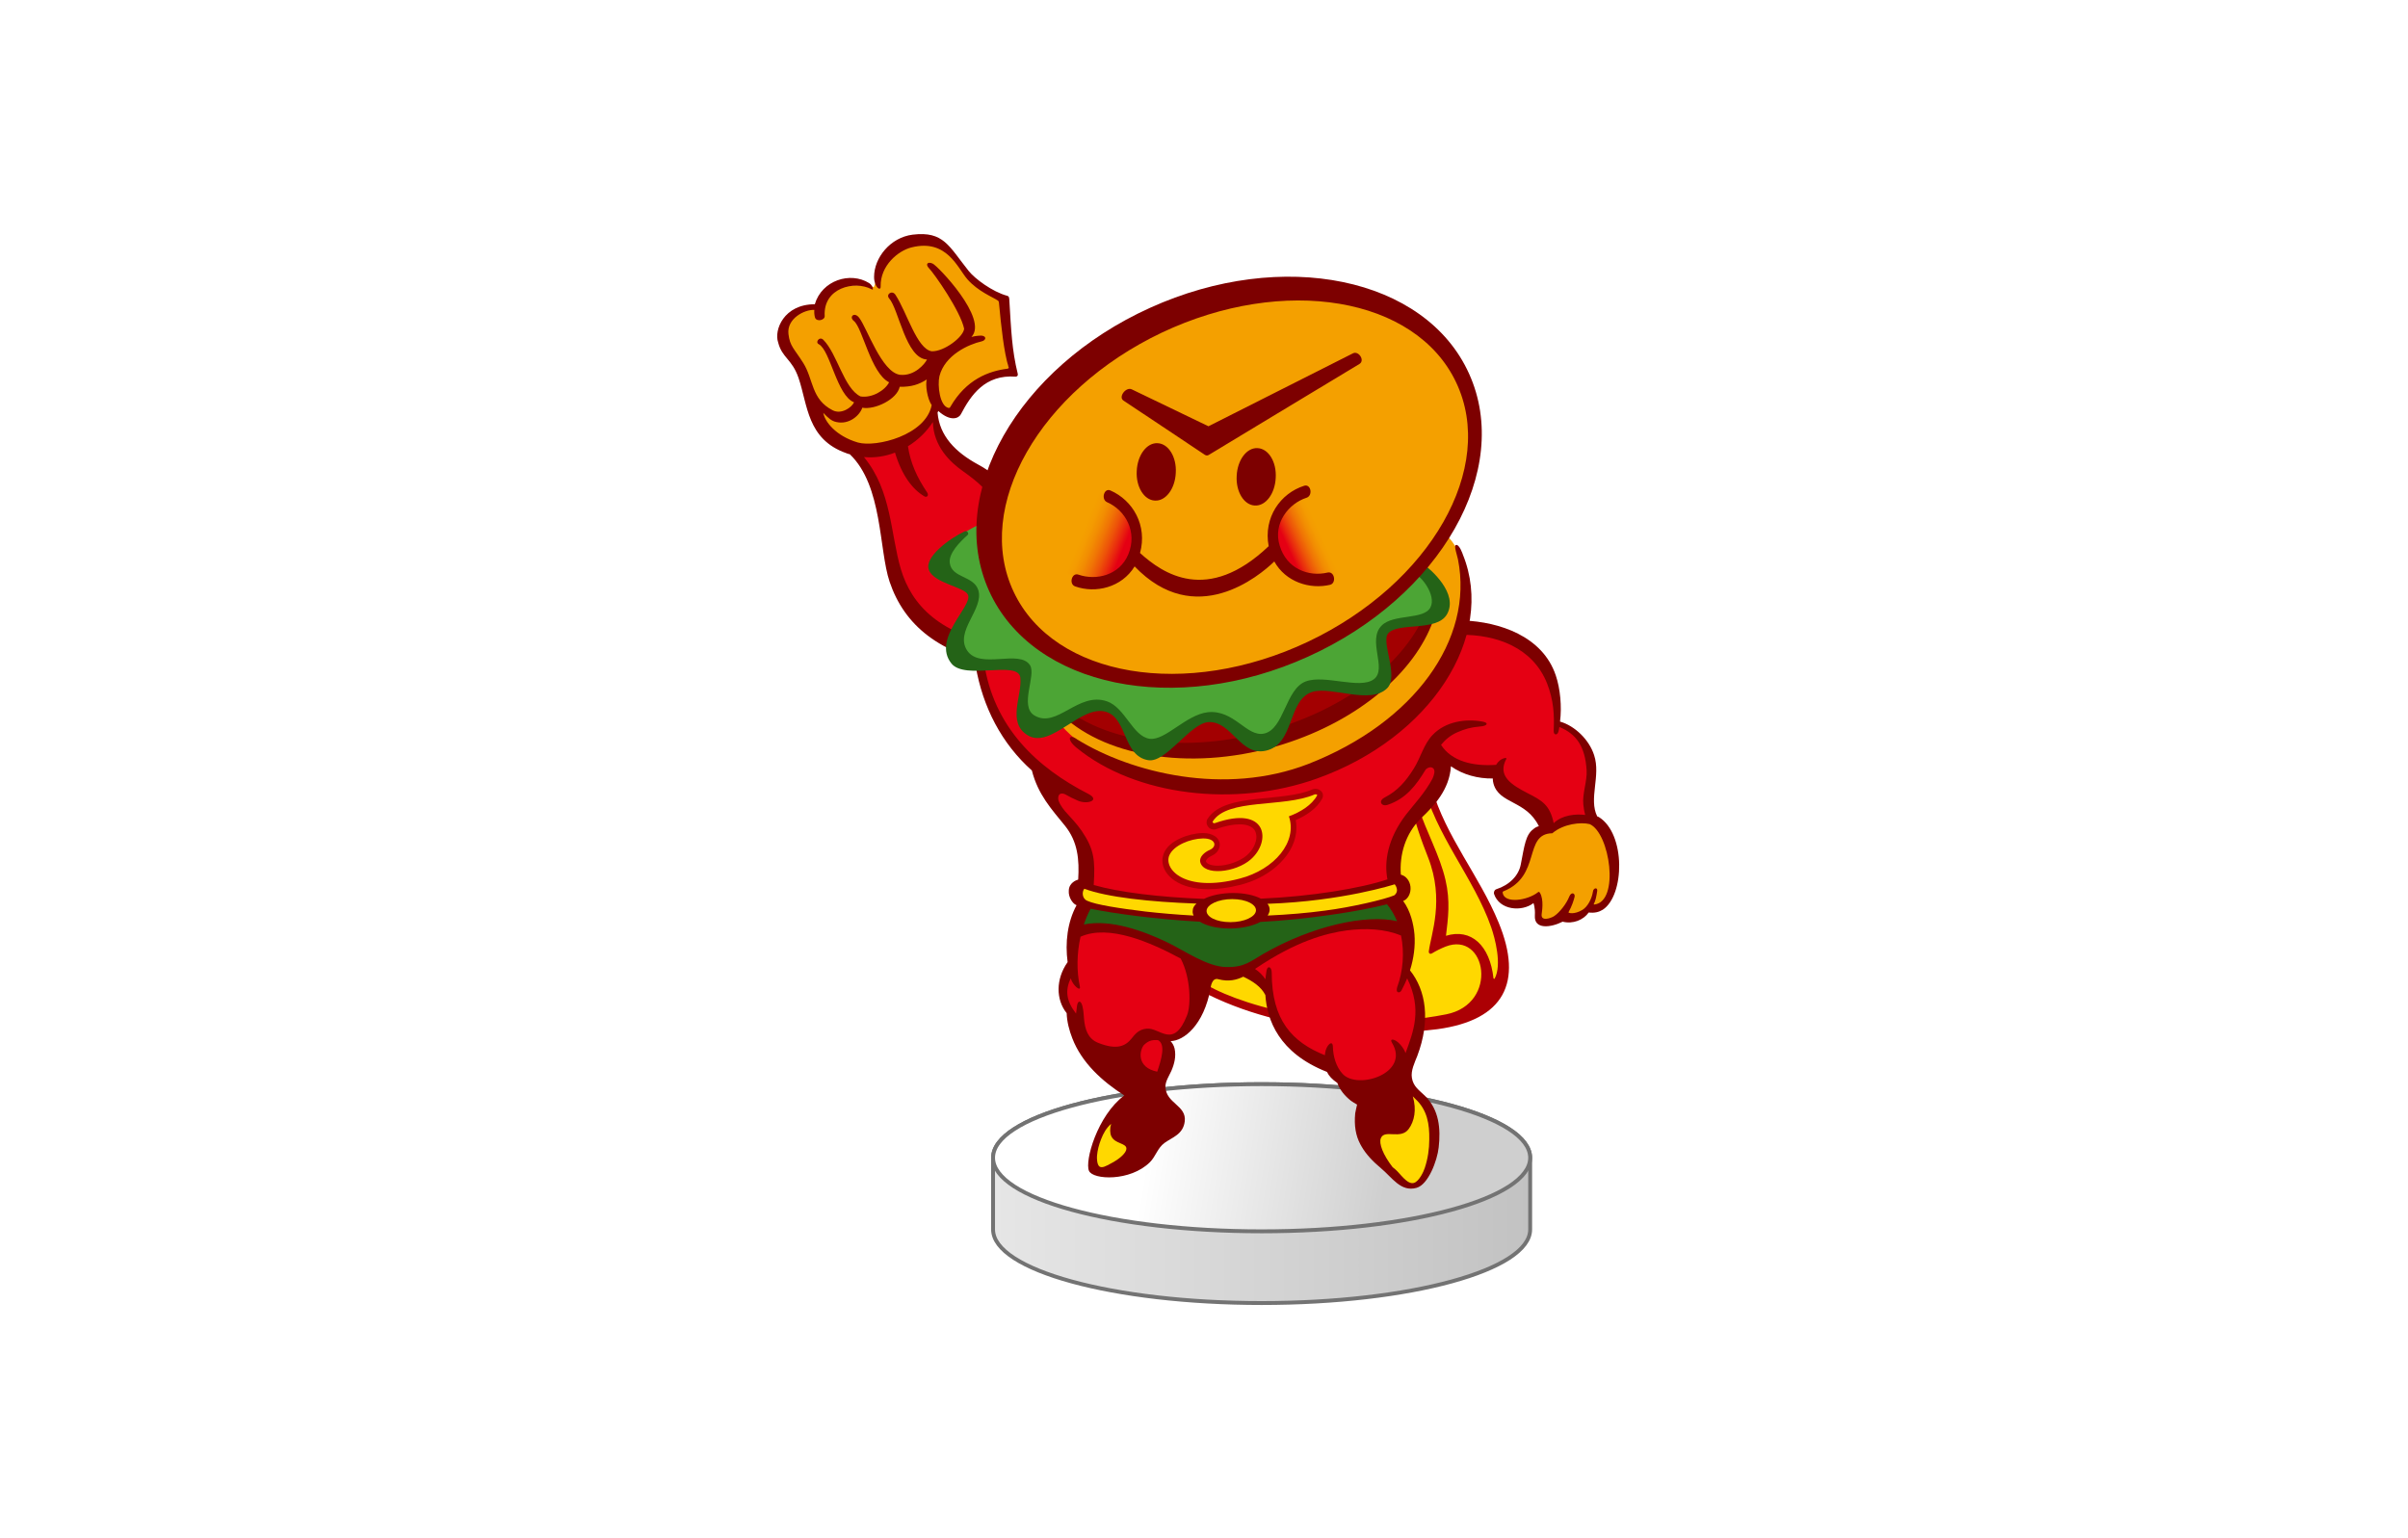
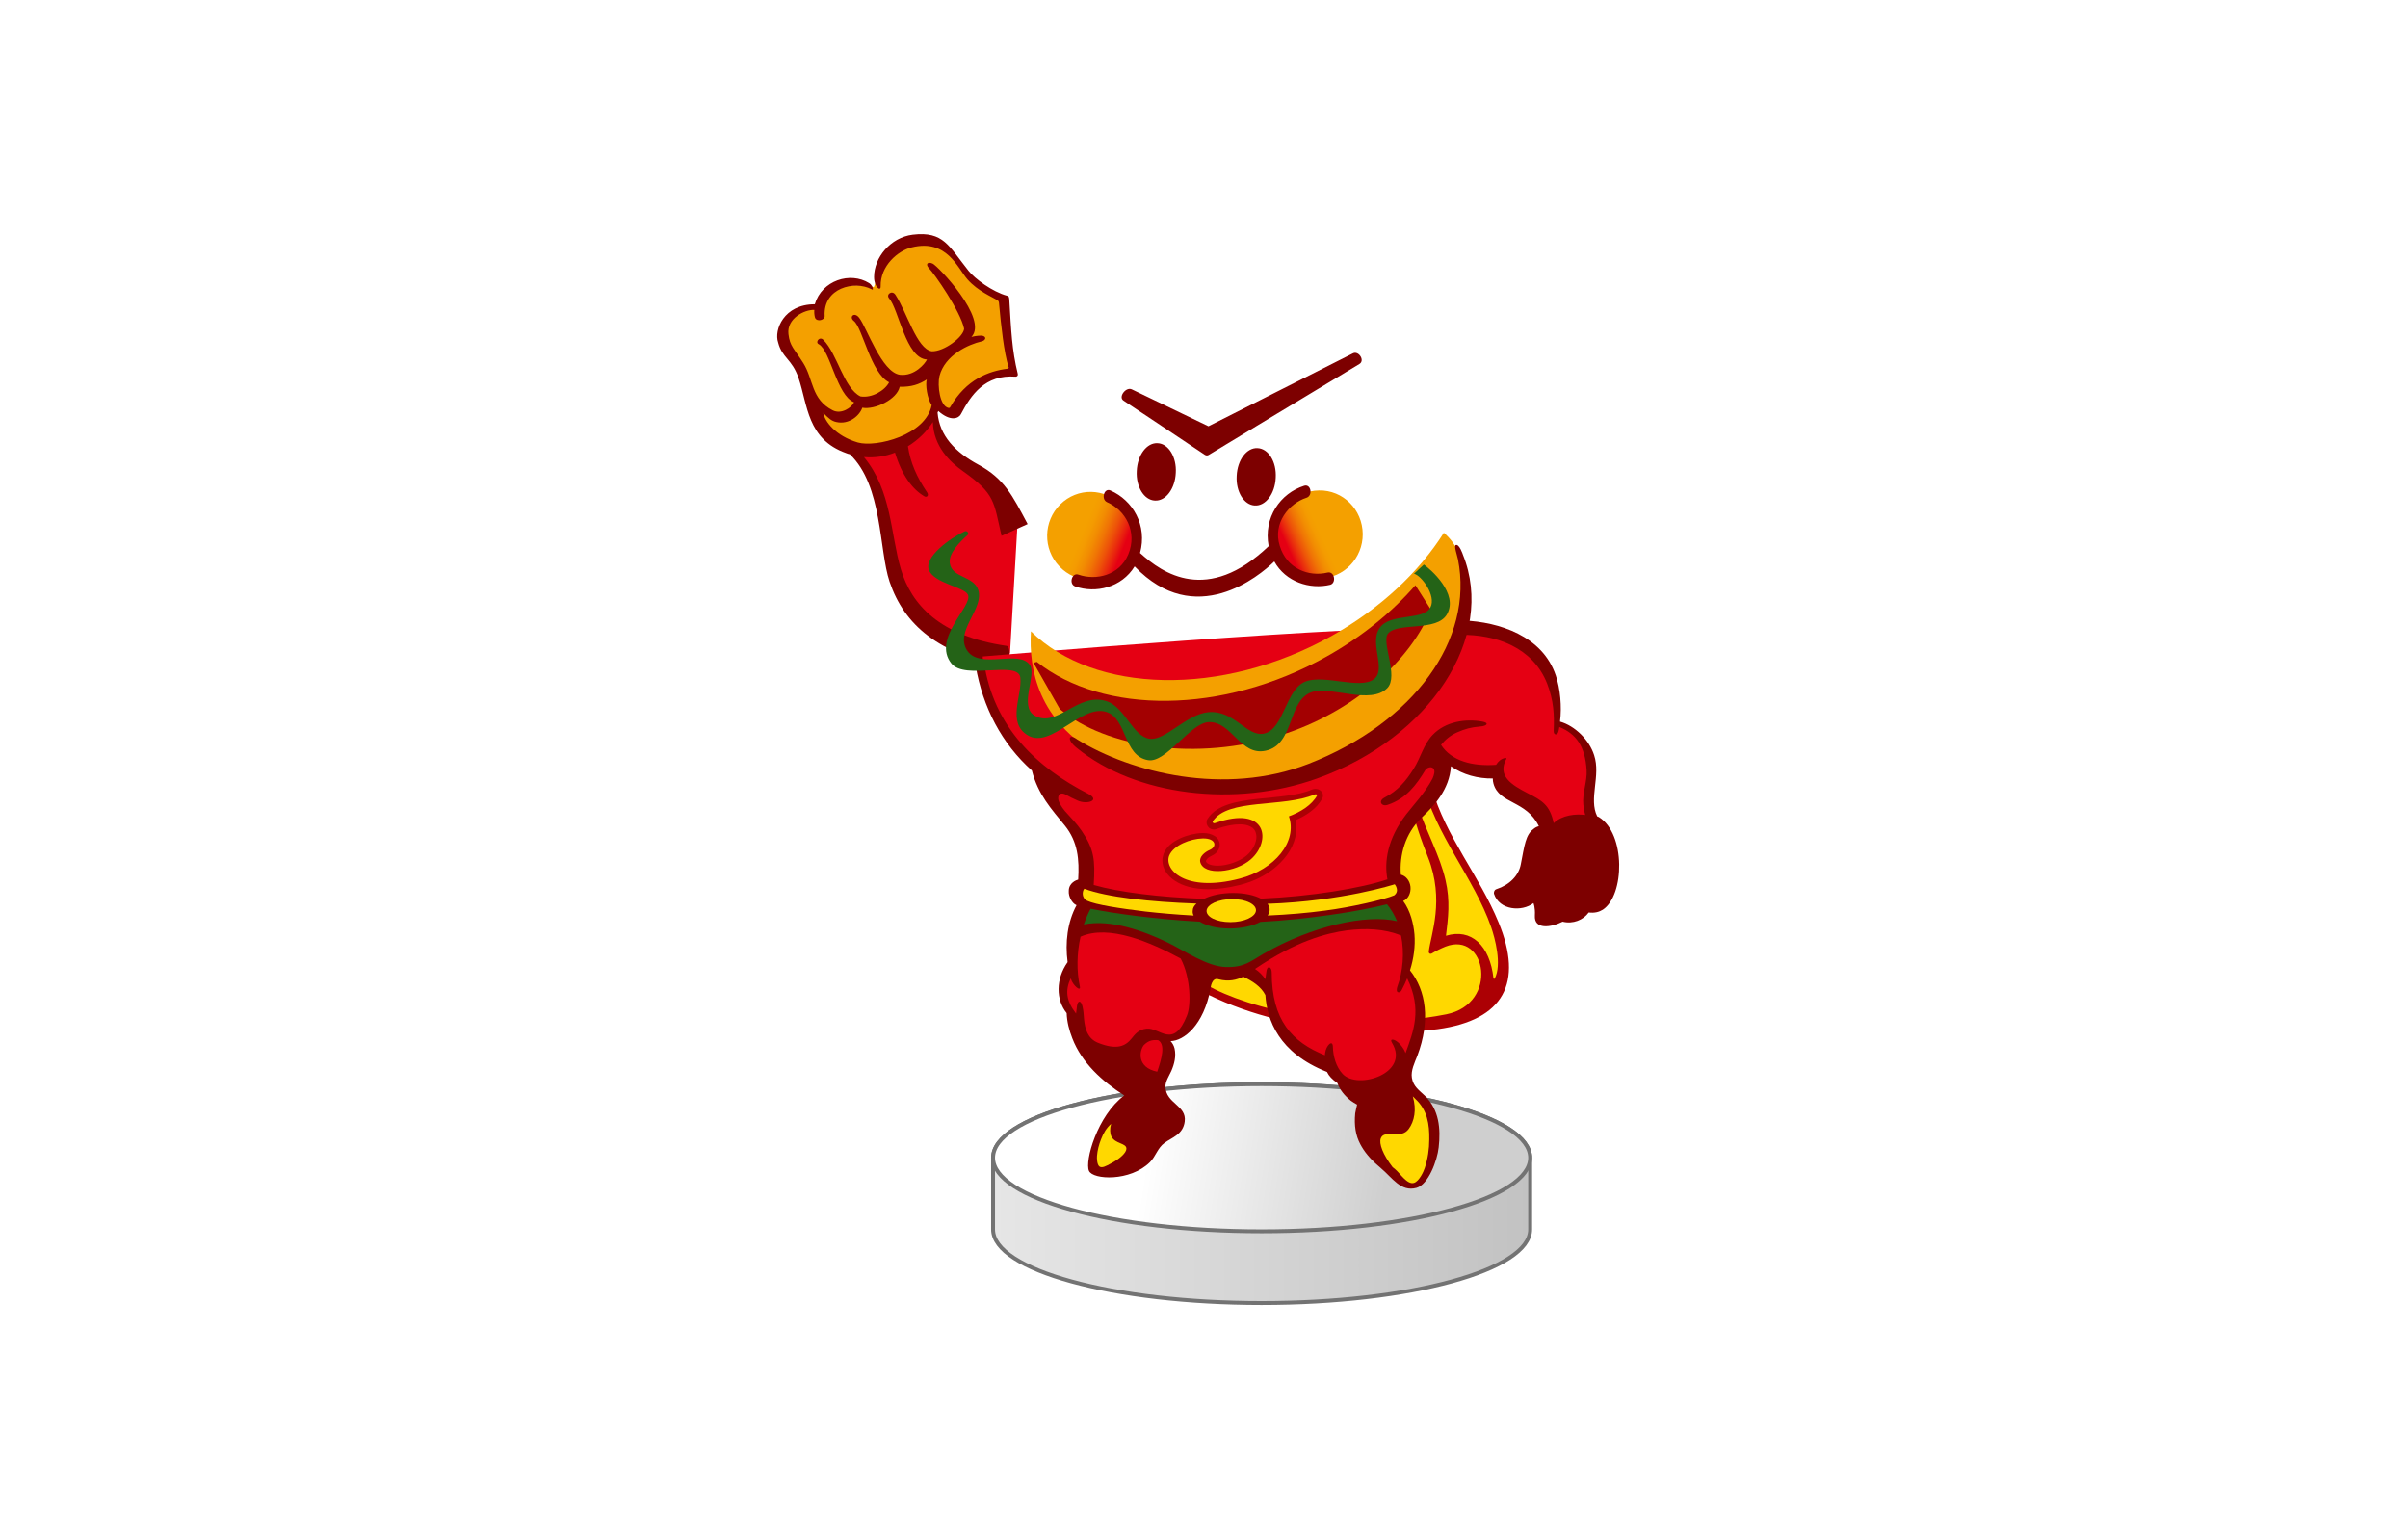
<svg xmlns="http://www.w3.org/2000/svg" version="1.1" id="Layer_1" x="0px" y="0px" viewBox="0 0 1024 654" style="enable-background:new 0 0 1024 654;" xml:space="preserve">
  <style type="text/css">
	.st0{fill:#FFFFFF;}
	.st1{fill-rule:evenodd;clip-rule:evenodd;fill:#FFD800;}
	.st2{fill:#AC0004;}
	.st3{fill-rule:evenodd;clip-rule:evenodd;fill:url(#SVGID_1_);stroke:#737373;stroke-width:1.655;}
	.st4{fill-rule:evenodd;clip-rule:evenodd;fill:url(#SVGID_2_);stroke:#737373;stroke-width:1.655;}
	.st5{fill-rule:evenodd;clip-rule:evenodd;fill:#F4A000;}
	.st6{fill:#E50013;}
	.st7{fill:#FFE100;}
	.st8{fill-rule:evenodd;clip-rule:evenodd;fill:#7D0000;}
	.st9{fill-rule:evenodd;clip-rule:evenodd;fill:#E50013;}
	.st10{fill:#7D0000;}
	.st11{fill:#FFD800;}
	.st12{fill:#246317;}
	.st13{fill:#F4A000;}
	.st14{fill-rule:evenodd;clip-rule:evenodd;fill:#A30001;}
	.st15{fill-rule:evenodd;clip-rule:evenodd;fill:#4CA535;}
	.st16{fill-rule:evenodd;clip-rule:evenodd;fill:#246317;}
	.st17{fill-rule:evenodd;clip-rule:evenodd;fill:url(#SVGID_3_);}
	.st18{fill-rule:evenodd;clip-rule:evenodd;fill:url(#SVGID_4_);}
</style>
  <g id="XMLID_118_">
</g>
  <g id="XMLID_123_">
</g>
  <rect x="0" y="0" class="st0" width="1024" height="654" />
  <g>
    <g>
      <path class="st1" d="M520.5,322.9c0,0-11.7,13.1-6,51.1c4.1,32.2-5.7,44.7-5.7,44.7c42.5,22.8,96.6,20.8,120,10.9    c8.4-6.3,12.4-18.4,7.9-33.3c-8.8-29.2-45.2-61.2-28.4-96.2c-1.5-3.7-12.2-5.5-25.1-2C562.6,303.5,520.5,322.9,520.5,322.9z" />
      <path class="st2" d="M637.3,392.4c-8.2-20-22.5-36.5-28.4-57.2c-2.6-9.2-2.6-21.3-1.6-26.3l-2.7-3.3c-1.7,7.7-1.2,20.2,0.4,27.1    c5.2,22.2,21.9,40.8,29.1,61.6c1.6,4.6,4.7,16,1.5,21.9c-0.1,0.2-0.4,0.1-0.5-0.1c-1.5-14-9.5-21.4-20.2-18.1    c0.9-7.5,1.9-14.7-0.2-23.7c-2.4-10.5-8.3-20.8-11.6-31.2c-3.7-11.9-3.2-26.5,0.1-34.5c0.4-1-0.8-2.4-1.2-1.4    c-8.9,20.8,0.3,44.7,5.3,57.5c7.1,18.1,1.2,32.7,0.3,39.9c-0.1,0.9,0.6,1.3,1.3,0.9c1.8-1.1,3.6-2,5.8-2.9    c17.4-6.8,22.9,24.3,0.3,28.8c-47.5,9.4-92.4-5.5-104.1-14c7.3-15.1,7.2-32.1,4.9-42.9c-3.7-17-2.4-38.5,5.6-50.5    c0.9-1.3-0.3-2.4-1.6-1c-2.4,2.8-11.2,14.7-8.2,42.7c1.4,13.4,3.3,26.6,0.2,40c-0.9,3.9-2.1,8.4-4.7,11.7c-0.8,1-1,1.5-0.1,2    c35.9,20.7,82.2,21.2,104.4,18.3C639.6,433.8,647.8,417.9,637.3,392.4z" />
    </g>
    <g>
      <linearGradient id="SVGID_1_" gradientUnits="userSpaceOnUse" x1="422.31" y1="507.658" x2="650.697" y2="507.658">
        <stop offset="0" style="stop-color:#E6E6E6" />
        <stop offset="1" style="stop-color:#C2C2C2" />
      </linearGradient>
      <path class="st3" d="M650.7,492.4c0-17.3-51.1-31.3-114.2-31.3c-63.1,0-114.2,14-114.2,31.3c0,6.6,0,23.9,0,30.5    c0,17.3,51.1,31.3,114.2,31.3c63.1,0,114.2-14,114.2-31.3C650.7,516.3,650.7,499,650.7,492.4z" />
      <linearGradient id="SVGID_2_" gradientUnits="userSpaceOnUse" x1="488.355" y1="484.848" x2="589.756" y2="500.754">
        <stop offset="0" style="stop-color:#FFFFFF" />
        <stop offset="1" style="stop-color:#CFCFCF" />
      </linearGradient>
      <path class="st4" d="M650.7,492.4c0,17.3-51.1,31.3-114.2,31.3c-63.1,0-114.2-14-114.2-31.3c0-17.3,51.1-31.3,114.2-31.3    C599.6,461.1,650.7,475.1,650.7,492.4z" />
    </g>
    <g>
      <path class="st5" d="M425.9,127.2c0,0-6.9-1.1-19.8-16.5c0,0-21.4-25.5-34.5,11.4c0,0-18.9-4.6-23.6,8.4c0,0-17.3,0.4-13.3,14.9    c0,0,6.4,14.2,10.6,23c-1.3,10.5,8.5,20.2,15.4,22.8c15.1,2.4,34.6-6.4,37.1-20.2c0.3-0.2,3.2,3.4,5,4.4c0,0,5.4-6.6,12-11.5    c4.9-3.7,10.6-6.2,14.3-5.7L425.9,127.2z" />
      <path class="st6" d="M432.6,224.5l-8-15.8l-22.3-17.4l-6.5-14.9c-5.5,9.9-20.1,15.9-32.5,14.9c2.4,4.5,7.9,15,11.7,26.9    c6.3,19.5,3.3,42.2,34.8,53.5l19.7,6.3L432.6,224.5z" />
      <g>
        <g>
          <path class="st7" d="M356.3,175.9c1,0.6,2,0.9,3.2,0.6L356.3,175.9z" />
        </g>
      </g>
      <path class="st8" d="M428.1,274.7c-28.4-4.1-40.5-17.5-45-32.6c-4.5-15.2-3.8-33.2-15.7-47.7c4.6,0.4,9.1-0.3,13.2-1.9    c2.9,9.7,7.5,15.7,12.5,18.6c1,0.6,2-0.3,1.2-1.6c-4.5-6.7-7.1-12.6-8.2-19.7c4.4-2.7,8-6.3,10.6-10.3    c0.3,10.4,7.4,17.1,12.8,20.9c13.8,9.8,13,12.8,16.4,27.5l11.1-5c-6.5-12.2-9.9-19.3-21-25.3c-9.8-5.3-16.5-12.3-17.3-22.1    c0.1-0.2,0.2-0.5,0.3-0.7c5.3,4.7,8.7,3.1,9.6,1.4c4.3-8.2,10.3-17,23.3-16c0.6,0,1.1-0.5,0.9-1.2c-2.5-10.2-2.8-18.4-3.6-31.7    c-0.1-1-0.2-1.3-0.9-1.5c-6.3-1.7-13.8-7.3-16.4-10.6c-8.4-10.5-10.6-17-23.8-15.4c-9.5,1.2-16.4,9.8-16.4,18c0,4.4,2.9,6.3,2.8,4    c-0.2-8.8,7.4-15.2,13.2-16.6c15-3.7,19.5,8.8,23.7,13.6c4.6,5.2,10.7,7.5,12.9,9c0.4,0.3,0.4,0.4,0.5,0.9    c1,10.6,2.1,20.9,4.1,27.5c0.1,0.2,0,0.5-0.4,0.6c-8,1-17.6,4.5-24.4,16.3c-0.2,0.4-0.4,0.4-0.7,0.4c-3.8-0.7-4.8-9.7-3.9-13.5    c2.3-9.1,12.6-13.6,17.9-14.8c2.3-0.5,2.3-2.9-1.4-2.4c-0.9,0.1-1.8,0.2-2.9,0.5c7.4-7.7-14.5-30.4-16.5-31.2    c-2.3-1-3,0.4-1.7,1.8c2.6,2.7,13.5,18.4,15.1,25.9c-0.3,3.5-8.5,9.8-13.8,9.6c-6.3-1-10.5-16.5-15.4-24c-1.4-2.2-4.2-0.2-2.7,1.5    c4.1,4.6,7.1,25.6,16.1,26c-0.7,1.6-5.2,7.2-11.5,6.5c-7.8-1.1-14-19.9-17.3-24.2c-2.1-2.8-4.5-0.4-2.3,1.3    c3.7,2.9,7.2,22.2,15,26.1c-1.8,3.5-7.3,6.8-12.2,6c-7.1-3.5-9.8-18.1-15.8-24.1c-1.6-1.6-3.6,1.1-1.9,1.9    c4.9,2.6,7.7,21.9,15,24.7c-1,2.2-5.4,5.3-9.1,3.4c-9.2-4.7-8.1-13.1-12.5-20.1c-3.9-6.2-5.7-7.1-6.3-12.3    c-0.8-6.6,6.8-10.5,11-10.3c-0.1,1.1,0,2.3,0.3,3.3c0.7,1.9,4.2,1.1,4.1-0.7c-0.7-12,12.7-15.2,19.9-11.4c0.2,0.1,0.6,0.4,0.6-0.1    c0-0.6-0.4-1.7-1.6-2.5c-8-5-20.1-1.2-23.1,9c-13.2,0-17.4,11-15.6,16.2c1.7,6.7,5.9,7,8.7,15.2c3.9,11.4,3.6,26,20.2,31.9    c0.5,0.2,1,0.4,1.6,0.5c14,13.4,12.3,40.5,16.9,54.2c6.2,18.4,21,31,49,35.8C429.4,283.7,430.1,275,428.1,274.7z M350.1,175.6    c2.2,2.3,3.6,3.5,5.6,3.9c5.4,1.2,9.9-2.8,11-6.1c5.4,1,14.8-3.6,15.9-8.9c5,0.1,8.2-1,11.5-3.1c-0.6,2.1,0.1,8,2.1,10.9    c-2.5,12.8-23.6,18.1-31.4,15.9C355.3,185.4,350.7,179.2,350.1,175.6z" />
    </g>
    <path class="st9" d="M636.2,329.5c0,10.2,11.4,11.7,17.4,16.8c2.7,2.3,3,6.6,3,6.6l20.7-4.3c0,0,0.8-20.6-2.5-28.6   c-2.8-6.9-5.5-10.2-12.5-12.6c0,0,2.9-39.6-37-40.7c-47.2-1.3-207.4,12.5-207.4,12.5s0.4,27.2,22.1,49   c13.6,20.3,15.9,23.6,22.8,35.3c0.3,0.5-2.8,17.7-2.1,18.1c15,1.8,43.6,6.1,59.9,6.1c24.1,0,60.3-2,72.3-9.9   c2.8-35.2,5-29.4,11.3-36.7c11.5-13.3,10.4-18.6,7.1-22.1C611.4,319,620.5,331.6,636.2,329.5z" />
    <path class="st10" d="M514.8,420.3c0,0,0.4-4.8,3.4-3.8l0,0c4.3,1.1,7.6,0.3,10.5-1.1c3.8,1.8,7.5,4.1,9.4,7.8   c0.7,10.5,5.6,24.6,26.2,32.7c0.8,1.7,2.2,3.2,4.4,4.7c1.1,3,3.1,5.4,5.7,7.5c0.8,0.6,1.8,1.2,2.7,1.7c-0.2,0.7-0.7,3.2-0.8,3.7   c-0.5,5.2,0.2,9.5,2.2,13.2l0.5,0.9c1.9,3.3,4.7,6.3,8.3,9.3c4.7,3.9,8.4,10.2,15.1,8.3c5-1.4,8.8-11.6,9.4-17.2   c0.9-7.9,0.2-16-5.8-21.9c-2.6-2.5-5-4-5.6-7.7c-0.5-3.1,1.2-6.5,2.3-9.3c5.7-15.1,3.7-27.9-3.1-36.4c1.6-5,2.3-10.4,1.9-15.3   c-0.4-4.5-1.7-10-4.8-14.2c2.1-0.8,3.4-3.4,3.1-6.1c-0.3-2.6-2-4.6-4.1-5.1c-0.6-8.3,1.8-17.4,8.7-24.1c5.4-5.1,12-12.1,12.6-22   c5.1,3.6,11.5,5.3,17.8,5.2c0,0.8,0.1,1.5,0.3,2.2c2.4,8.7,13.9,7,19.3,18.1c-0.9,0.2-1.6,0.6-2.3,1.2c-3.3,2.4-3.8,6.8-5.4,15.1   c-0.9,4.7-4.8,8.7-10.4,10.5c-0.9,0.3-1.1,1.4-1,1.9c2.3,7.1,11.9,7.8,16.8,4c0,0,0.8,1.8,0.6,5.3c-0.4,6.1,6.9,5.1,11.8,2.6   c4.4,1.1,8.8-0.7,11.1-3.9c2.5,0.3,4.4-0.2,6-1.2c9.3-6.1,9.8-32.3-1.7-39.4c-0.3-0.1-0.5-0.2-0.7-0.3c-3.7-7.5,1.6-17.2-1.3-26   c-2.1-6.6-8.2-12.5-14.5-14.3c0.8-6.4,0.1-14-1.8-19.6c-5.6-16.8-24.1-22.8-39.3-23.4c-0.4,2-0.9,4.1-1.4,6.1   c15.3-0.2,30.9,5.3,37,20.7c2.8,7.2,3.1,13.3,2.8,20.1c-0.1,2,1.6,2,2,0.4c0.2-0.6,0.3-1.3,0.4-2c7.2,2.9,11,8.3,11.6,18.4   c0.3,4.6-1.9,10-1.4,14.6c0.2,2,0.5,3.4,0.8,4.4c-4-0.5-9.8,0-13.4,3.5c-1.6-7.8-5.1-9.7-11-12.7c-7-3.6-13.1-7.4-9.1-14.7   c0.1-0.2-0.3-0.4-0.6-0.3c-1.6,0.3-2.9,1.4-3.8,2.9c-10,0.7-19-1.6-23.4-8.5c1.8-2.2,3.9-4,6.8-5.3c3.4-1.5,6-2.2,9.7-2.5   c3.2-0.2,4-1.6,1.1-2.1c-7.1-1.3-15.7-0.1-21.2,5.7c-3.7,3.8-5.2,9.9-8,14.3c-3.3,5.3-6.8,9.4-12.4,12.3c-2.9,1.5-1.3,4,1.3,3.1   c7.8-2.6,12.1-8.3,16.1-14.9c0.6-0.8,2.3-1.6,3.3-0.6c0.9,0.9,0.4,2.7-0.3,4.3c-3.2,6.1-8.4,11.6-11.1,15.1   c-8.2,10.6-9.5,20.5-8.1,27.8c-11.2,3.8-32.5,7.3-53.8,8.2c-2.9-1.5-7.1-2.4-11.8-2.4c-4.7,0-9.2,0.9-12.4,2.5   c-18.8-0.7-36.2-2.8-46.9-5.9c0.7-10.8,0.1-15.3-5.1-23c-2.1-3.1-4.7-5.7-7.1-8.4c-1.6-1.9-2.9-4.1-2.9-5.4c0-3.2,2.9-1.8,2.9-1.8   c1.8,1,3.5,1.9,5.4,2.7c4,1.8,9.7-0.1,4.6-2.8c-21.7-11.1-40.4-28.2-44.5-56.3c-0.3-2.2-3.5,1.8-3.5,1.8   c3,17.6,11.1,33.1,23.9,44.5c2.6,10.2,8.3,16.4,14,23.4c5.6,6.9,6.2,14.6,5.7,23c-0.8,0.2-4,1.4-4,4.8c-0.2,2.5,1.5,5.3,3.1,6   c0,0,0.1,0,0.2,0.1c-3.9,7.2-4.9,15.9-3.8,24.2c-5.1,7.2-5,16-0.4,21.7c0.1,3.6,1.1,7.4,2.4,10.7c4,10.4,12.7,18.3,22.1,24.3   c-11.5,8.6-16.9,28-15,32.1c1.7,3.8,17.5,4.6,25.9-3.7c2.5-2.5,3.2-6,6.2-8.2c3.3-2.4,7.9-3.6,8.6-9.1c0.9-6.9-7.9-7.6-8.2-14.7   c-0.1-2.3,1.6-4.8,2.5-6.8c1.3-3,2.1-6.2,1.4-9.5c-0.3-1.3-0.9-2.3-1.7-3.2C503.3,442.7,511.9,436.2,514.8,420.3z" />
    <path class="st11" d="M508.8,384.3c-19.8-0.7-38.1-2.7-47.7-6.3c-0.9,1-1.2,4,1.2,5.1c3.6,1.7,14.1,3.3,24.9,4.6   c6.2,0.7,13.1,1.3,20.4,1.7c-0.3-0.6-0.5-1.3-0.4-2C507.2,386.2,507.8,385.2,508.8,384.3z" />
    <path class="st11" d="M593.1,376.1c0,0-22.1,7.2-54.1,8.3c0.7,0.9,1,1.8,0.9,2.9c-0.1,0.7-0.4,1.4-0.8,2.1c8.7-0.4,17-1.1,24.3-2.1   c11.1-1.4,25.6-4.8,29.5-6.5C595.4,378.8,593.1,376.1,593.1,376.1z" />
    <path class="st11" d="M513.1,387.3c-0.2,2.6,4.1,4.9,10.1,4.9l0,0c6,0,10.7-2.3,10.9-4.9l0,0c0.2-2.6-4.1-4.9-10.1-4.9l0,0   C518,382.4,513.3,384.7,513.1,387.3L513.1,387.3z" />
    <path class="st6" d="M492.5,442.4c3.2,1.8,1.5,7.9-0.4,13.4c-8.8-1.8-7.6-8.9-5.7-11.3c0.7-0.7,1.5-1.3,2.4-1.7   C490,442.3,491.3,442.3,492.5,442.4z" />
    <path class="st6" d="M504.8,431.8c-5.8,14.7-11.6,5.1-17.2,5.7c-3.5,0.3-5.1,2.6-6.4,4.2c-2.5,3.1-6.1,5.1-14.3,1.8   c-4.4-1.8-5.5-5.9-5.9-10c-0.3-2.8-0.1-2.9-0.7-5.6c-0.7-2.7-2-2.3-2.3-0.1c-0.2,1.5-0.3,2.5-0.4,3.3c-4.2-5.4-4.7-9.8-2.3-15   c0,0.1,0,0.1,0.1,0.2c0.8,2.8,4.4,5.8,3.8,3.2c-1.4-6.5-1.3-14,0.3-21.1c12.1-5.4,29.8,2.4,42.6,9.3   C506.4,415.9,506.5,427.5,504.8,431.8z" />
    <path class="st12" d="M521.3,411.3c-8-0.2-17.7-7-24.7-10.4c-9.9-4.8-24.2-10.1-35.7-7.7c0.8-2.3,1.7-4.6,2.9-6.7   c9.6,2,27.9,4.5,46.4,5.5c2.9,1.8,7.5,2.9,12.7,2.9c5.1,0,9.9-1.1,13.1-2.8c19.5-1,41.8-4.4,53.8-7.5c1.8,2.1,3.2,4.6,4.3,7.2   c-13-3.1-36.2,2-56.7,13.8C531.8,408.8,529.3,411.5,521.3,411.3z" />
    <path class="st11" d="M479,488.6c0.1-2.5-4.8-2-6.4-5.3c-0.6-1.3-0.7-3.3-0.1-5.3c-2,1.7-3.3,4-4.3,6.6c-0.9,2.3-1.5,4.6-1.7,7   c-0.1,1,0,3.7,1,4.5c1.1,0.9,3.1-0.3,4.6-1.1v0C476.3,492.9,479,490.2,479,488.6z" />
    <path class="st11" d="M607.8,484.6c0,4.1-0.6,8.2-1.9,12.1c-0.5,1.6-2.4,5.7-4.6,6.4c-2.9,0.9-6-4.2-8-5.8   c-0.4-0.3-0.7-0.6-1.1-0.9c-4.1-5.3-5.9-10.1-5-12.3c1.6-4,8.5,0.8,11.9-4c2.3-3.2,3.4-8,1.7-13.8c0.4,0.4,0.7,0.7,1.1,1.1   C607,472.1,607.9,478.2,607.8,484.6z" />
-     <path class="st13" d="M678,384.7c-0.2,0-0.4,0-0.2-0.3c0.7-1.2,1.1-3.4,1.4-5.4c0.3-1.7-1.6-1.5-1.8,0.2c-0.5,3.1-2.2,6.4-4.5,7.8   c-3.5,2.1-6.1,1.3-5.9,1c1.5-2.7,2.2-5,2.6-6.6c0.3-1.5-1.4-2.3-2.3,0c-1.1,2.8-4,6.7-6.5,8.3c-1.3,0.8-5.7,2.4-5.2-1   c0.1-0.9,1-6-0.7-8.9c-0.3-0.5-0.5-0.6-0.9-0.3c-4.4,3.5-14.3,5-15,0.2c0-0.2,0-0.5,0.3-0.6c16.3-6.5,8.4-24.5,20.8-24.7   c4.9-4.1,12.1-4.8,15.9-3.9C684.6,354.2,688.9,383.5,678,384.7z" />
    <path class="st2" d="M562.6,338.3c0-0.6-0.3-1.3-0.6-1.6c-0.5-0.6-1-0.8-1.4-1c-0.4-0.1-0.8-0.2-1.2-0.2c-0.5,0-1,0.1-1.5,0.3l0,0   c-5.8,2.6-15,3.1-23.5,4c-4.3,0.5-8.4,1.1-12,2.3c-3.6,1.2-6.9,3-8.9,6.2c-0.3,0.4-0.4,1-0.4,1.5c0,1.2,0.7,1.9,1.2,2.4   c0.6,0.4,1.2,0.6,2,0.6c0.3,0,0.7-0.1,1-0.2l0,0c4.1-1.5,7.4-2,9.9-2c2.9,0,4.6,0.8,5.6,1.6c1,0.9,1.4,2.1,1.5,3.6   c0,2.5-1.4,5.7-4.1,8c-3,2.6-8.4,4.4-12.4,4.4c-1.6,0-3-0.3-3.8-0.7c-0.8-0.4-1.1-0.8-1.2-1.3c0,0,0,0,0,0c0,0,0.1-0.4,0.6-1   c0.5-0.5,1.3-1,2-1.3c0.9-0.4,1.7-1,2.3-1.8c0.6-0.8,1-1.8,1-2.8c0-1.6-1-3.1-2.3-3.8c-1.3-0.8-2.9-1.2-4.8-1.2c-0.1,0-0.3,0-0.4,0   c-3,0.1-6.4,0.9-9.4,2.3c-3,1.4-5.8,3.4-7,6.6c-0.3,0.9-0.5,1.8-0.5,2.8c0,3.3,2,6.4,5.3,8.6c3.3,2.2,8.1,3.6,14.3,3.6   c4,0,8.5-0.6,13.7-1.9c6.9-1.8,12.7-5.1,16.9-9.4c4.2-4.2,6.8-9.4,6.8-14.9c0-1.1-0.1-2.1-0.3-3.2c4.5-2,8.9-4.8,11.3-9.2l0,0l0,0   C562.5,339.2,562.6,338.7,562.6,338.3z" />
    <g>
      <path class="st1" d="M511.5,356.6c-5.3,0.1-12.5,2.9-14.3,7.3c-2.3,5.9,6.8,15.8,29.9,9.8c15.1-3.9,24.7-15.8,21-26.5    c4.9-1.8,9.8-4.8,12-8.9c0.2-0.4-0.5-0.6-1.1-0.4c-13.1,5.7-37.1,1.5-43.3,11.5c-0.2,0.4,0.4,0.9,0.9,0.7    c22.4-7.9,24.1,7.7,15.3,15.4c-6.5,5.7-20.1,7.1-21.5,1.1c-0.5-2.3,2.1-4.3,4-5.1C517.7,360.1,517.1,356.5,511.5,356.6z" />
    </g>
    <path class="st6" d="M595.8,397.9c1.5,7.3,0.8,15.3-1.6,21.8c-0.2,0.6-0.5,2.1,0.3,2.3c1,0.3,1.5-0.8,1.6-1   c0.8-1.5,1.6-3.2,2.3-4.9c6.5,13.3,2.6,22.7-0.7,31.8c-0.4-1.2-1.1-2.3-2.1-3.5c-2.3-2.7-5-3-3.6-0.8c7.7,12.9-14.6,20-21,13.2   c-2.9-3.1-4.1-7.6-4.2-11.7c-0.1-3.1-2.9-0.5-3.3,2.8c0,0.3-0.1,0.6-0.1,0.9c-14-5.6-22.6-15-22.6-35.1c0-2.6-1.8-3.2-2.2-0.9   c-0.2,1-0.3,2.3-0.5,3.7c-1.1-1.7-2.6-3.2-4.4-4.4c17.5-11.9,30.3-15.2,39.1-16.4C580.7,394.7,588.8,395,595.8,397.9z" />
    <g>
      <path class="st5" d="M614,226.6c-10.5,16.6-26.8,32.1-47.8,43.9c-46.8,26.1-100.9,24.5-127.8-2c-1,16.3,3.3,38.2,28.7,52.5    c22.7,14.1,58.4,17.6,91.4,5.8c45.4-16.2,71.7-55.5,62.9-89C621.3,237.9,620,231.8,614,226.6z" />
      <g>
        <path class="st14" d="M564,279.3c-44.2,24.7-94.9,24.6-123.1,2.2l-1.4,0.4l11.2,19.7c19.9,16.6,58.2,22.3,93.9,11.1     c31.4-9.9,55.5-32.2,63.9-53.4l-6.6-10.4C592,260.3,579.2,270.8,564,279.3z" />
-         <path class="st8" d="M609.4,264.1c2-5.7-0.8-9.6-2.9-4.4c-8.4,21.1-31.6,40-63,49.9c-35.8,11.2-71.8,7.3-91.7-9.3     c-5.2-4.3-4.9-0.5,0.1,4.1c19.4,18.1,56.8,23.8,93.9,12.1C578,306.3,601.6,285.8,609.4,264.1z" />
-         <path class="st15" d="M603.3,242.2c0,0-0.3-0.1-0.9-0.3c-9.6,10.7-21.8,20.6-36.3,28.6c-51.8,28.9-112.4,23.8-135.4-11.2     c-7.5-11.5-10.1-24.8-8.3-38.5c-5.5,1.8-10.3,4.2-14.4,7.2h0c-3.2,3.2-7.6,8.5-7.1,12.7c0.9,6.4,10.8,5.2,12.8,11.3     c2.6,8.1-10.6,17.5-5.1,25.7c5.5,8.2,22.2,0.2,26.7,7.2c2.8,4.3-2.8,17.4,3.8,21.4c9.6,5.7,18.6-10.3,30.9-6     c7.7,2.7,10.9,14.9,18.1,15.9c6.6,0.9,16.1-10.9,25.5-11.8c11.2-1.1,15.8,11.2,23.2,9.7c8.6-1.8,10.4-19,19-22.2     c8.1-3,24.6,3.9,30.6-0.5c5.9-4.4,0.4-20.8,3.7-24.1c3.7-3.7,18.9-1.7,21.7-7.1C614.5,255.1,606.4,242.9,603.3,242.2z" />
        <path class="st8" d="M620,237.9c6.8,34.1-18.6,69.4-63.6,87c-35.6,13.8-75.5,3.7-98.3-10.4c-3.7-2.7-4.6,0.1-0.2,3.6     c25,20.4,67.4,25.5,102.2,13c48.2-17.2,76.1-60.3,62-95.2c0,0-1.5-4.6-3-4.1C618.2,232.1,619.6,236,620,237.9z" />
        <path class="st16" d="M589.9,292.7c-7.1,7.1-23.4-0.8-31.6,1.5c-11,3.2-7.5,22.4-20.1,25.1c-10.7,2.3-14.3-12.3-24-12.2     c-7.9,0.1-18.3,17.6-26,16.2c-10.6-1.8-8.8-17.6-17.7-20.5c-10.7-3.5-23.5,16-33.5,9.9c-8.9-5.4-2.3-16.8-3.1-24.5     c-0.9-7.5-23.5,1.2-29.3-6c-8.5-10.6,9.3-24.6,7-29.3c-1.6-3.3-14.4-4.8-16.6-10.5c-2.1-5.5,9-13.5,15.2-16.4     c1.1-0.5,2,0.9,1.3,1.5c-3.2,2.9-8.2,7.8-7.6,12c0.9,6.4,10.1,5.3,12.1,11.4c2.6,8.1-10.2,17.5-4.7,25.8     c5.5,8.2,22.2-0.7,26.7,6.2c2.8,4.3-4.7,17.4,1.9,21.4c9.6,5.7,18.6-10.3,30.9-6c7.7,2.7,10.9,14.9,18.1,15.9     c6.6,0.9,15.5-10.3,24.8-11.3c11.2-1.1,16.4,10.6,23.8,9.1c8.6-1.8,9.1-19,17.8-22.2c8.1-3,22.9,3.5,28.9-0.9     c5.9-4.4-3-16.6,3.4-22.9c5-5,18-2.3,20.7-7.7c2.6-5-3.9-13.6-7-14.3l4.2-3.9c2.7,1.9,14.9,12.3,9.8,21.2     c-4.4,7.5-20.9,3.2-25,8.1C587.2,273.1,595,287.6,589.9,292.7z" />
        <g>
-           <path class="st5" d="M566.2,270.5c-51.8,28.9-112.4,23.8-135.4-11.2c-23-35.1,0.4-86.9,52.1-115.7      c51.8-28.9,112.4-23.8,135.4,11.2C641.3,189.8,618,241.6,566.2,270.5z" />
-         </g>
-         <path class="st8" d="M624.7,158.9c-18.5-41-79.3-53.5-135.6-28c-56.4,25.5-87,79.4-68.5,120.4c18.5,41,79.3,53.5,135.6,28     C612.6,253.8,643.3,199.9,624.7,158.9z M556.3,272.9c-51.9,24.6-108,15.2-125.2-21.1c-17.2-36.3,11-85.6,62.9-110.3     c52-24.6,108-15.2,125.2,21.1C636.5,198.9,608.3,248.2,556.3,272.9z" />
+           </g>
        <g>
          <g>
            <linearGradient id="SVGID_3_" gradientUnits="userSpaceOnUse" x1="570.713" y1="-84.551" x2="619.054" y2="-106.036" gradientTransform="matrix(1 -1.050000e-002 1.050000e-002 1 -32.27 328.57)">
              <stop offset="0.214" style="stop-color:#E50013" />
              <stop offset="0.258" style="stop-color:#E9280E" />
              <stop offset="0.312" style="stop-color:#ED5309" />
              <stop offset="0.365" style="stop-color:#F07505" />
              <stop offset="0.415" style="stop-color:#F28D02" />
              <stop offset="0.461" style="stop-color:#F49B01" />
              <stop offset="0.5" style="stop-color:#F4A000" />
            </linearGradient>
            <path class="st17" d="M579.5,227.1c0.1,10.3-8.1,18.8-18.2,18.9c-10.2,0.1-18.5-8.2-18.6-18.5c-0.1-10.3,8.1-18.8,18.2-18.9       C571.1,208.4,579.4,216.7,579.5,227.1z" />
          </g>
          <g>
            <linearGradient id="SVGID_4_" gradientUnits="userSpaceOnUse" x1="7253.718" y1="-1558.503" x2="7301.976" y2="-1579.951" gradientTransform="matrix(-0.697 -0.717 0.717 -0.697 6661.12 4352.878)">
              <stop offset="0.214" style="stop-color:#E50013" />
              <stop offset="0.269" style="stop-color:#E9280E" />
              <stop offset="0.335" style="stop-color:#ED5309" />
              <stop offset="0.4" style="stop-color:#F07505" />
              <stop offset="0.461" style="stop-color:#F28D02" />
              <stop offset="0.518" style="stop-color:#F49B01" />
              <stop offset="0.566" style="stop-color:#F4A000" />
            </linearGradient>
            <path class="st18" d="M450.9,214.5c7.3-7.2,18.9-7,26,0.3c7.1,7.4,6.9,19.3-0.4,26.5c-7.3,7.2-18.9,7.1-26-0.4       C443.4,233.5,443.6,221.7,450.9,214.5z" />
          </g>
          <path class="st8" d="M481.3,165.6c-2.5-1.2-5.9,3.3-3.5,4.8c7.9,5.2,29.8,19.9,34.5,23c0.6,0.4,1.2,0.4,1.7,0.1      c6.5-3.9,49.1-29.7,64.1-38.7c2.5-1.5-0.4-5.8-2.8-4.5c-15.4,7.8-61.4,31-61.4,31S489.4,169.5,481.3,165.6z" />
          <path class="st8" d="M500,201.1c-0.3,6.8-4.3,12.1-8.9,11.8c-4.6-0.2-8.1-5.9-7.7-12.6c0.3-6.8,4.3-12.1,8.9-11.8      C496.9,188.7,500.4,194.4,500,201.1z" />
          <path class="st8" d="M542.5,203.2c-0.3,6.8-4.3,12.1-8.9,11.8c-4.6-0.2-8.1-5.9-7.7-12.6c0.3-6.8,4.3-12.1,8.9-11.8      C539.4,190.8,542.9,196.4,542.5,203.2z" />
        </g>
      </g>
      <path class="st8" d="M564.6,243.5c-8.2,2-17.5-1.7-20.4-11.4c-3-9.6,3.9-18,11.4-20.4c2.8-0.9,1.9-6-1-5.1    c-10.1,3.2-17.4,13.5-15.1,25.7c-26.1,24.8-45.1,11.6-54.7,2.9c3.2-11.7-3-22.4-12.6-26.6c-2.7-1.2-4.1,3.8-1.4,5    c7.8,3.4,13,12.6,9,22.2c-3.8,9-13.7,11.2-21.2,8.6c-2.8-1-4.2,4-1.4,5c8.7,3.1,19.8,0.5,25.3-8.5c25.8,26.9,53,4.1,59.4-2.1    c4.8,8.7,15.1,12,23.8,9.9C568.4,247.9,567.5,242.9,564.6,243.5z" />
    </g>
  </g>
</svg>